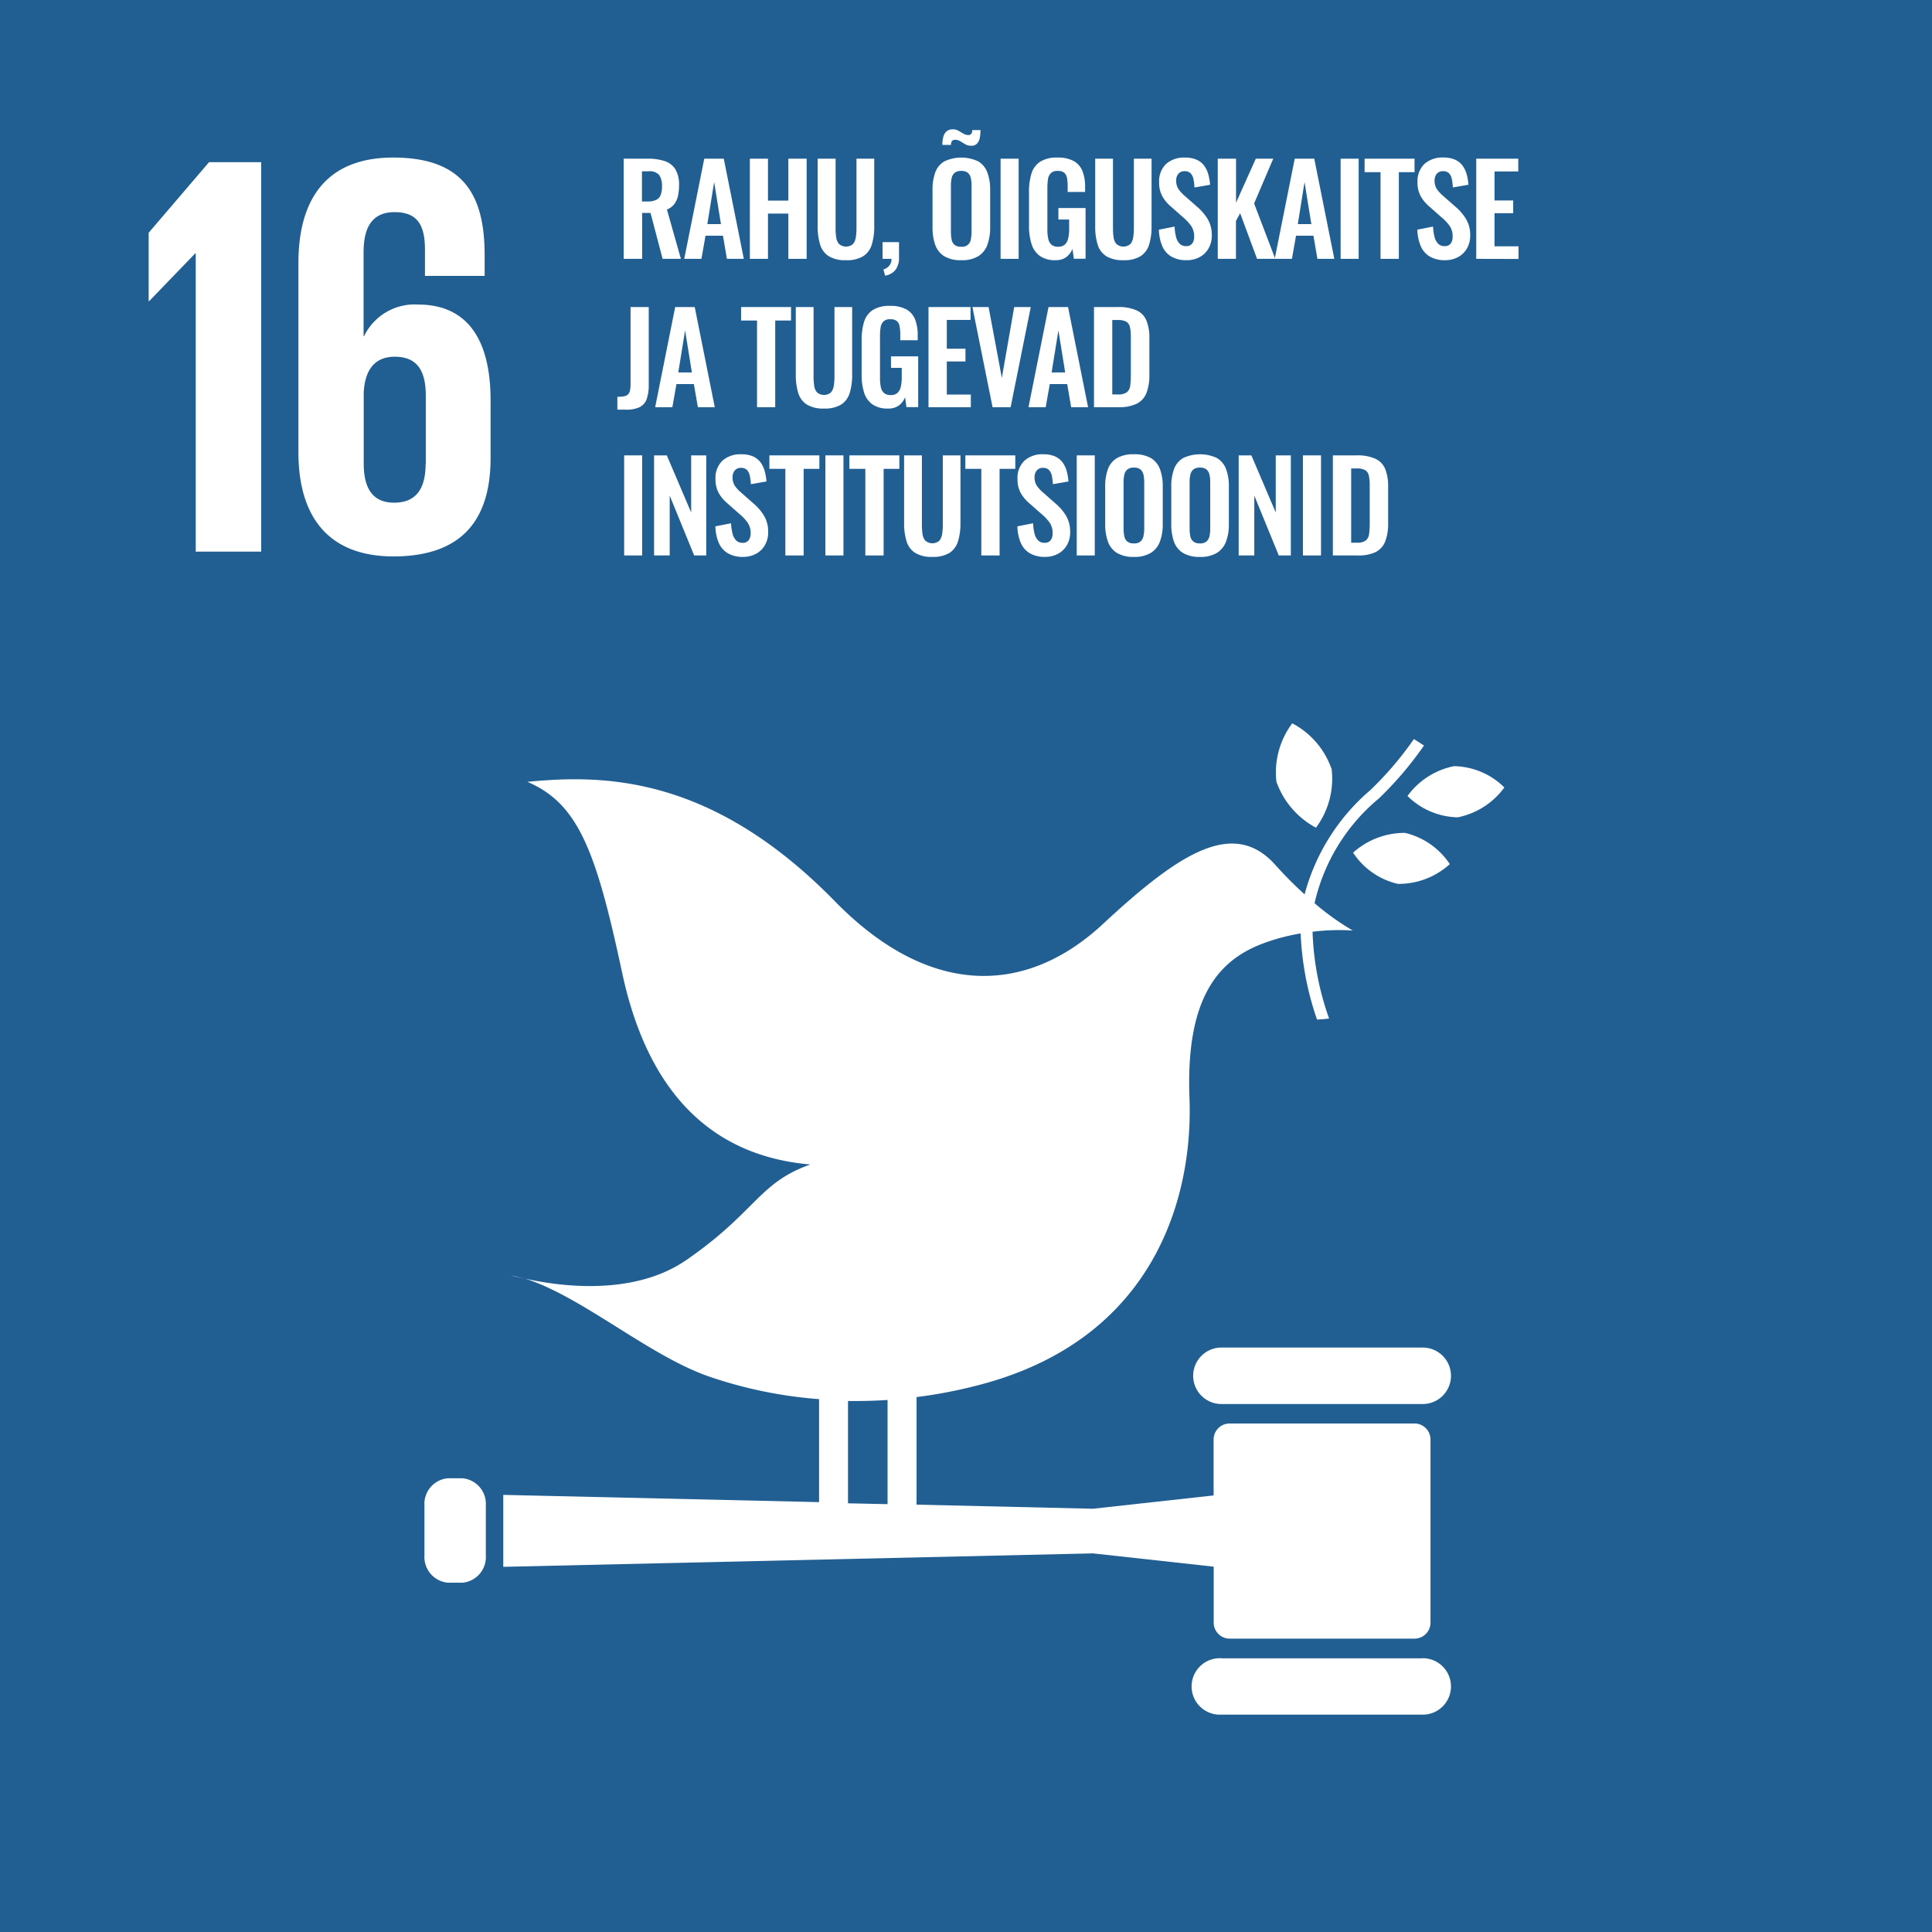
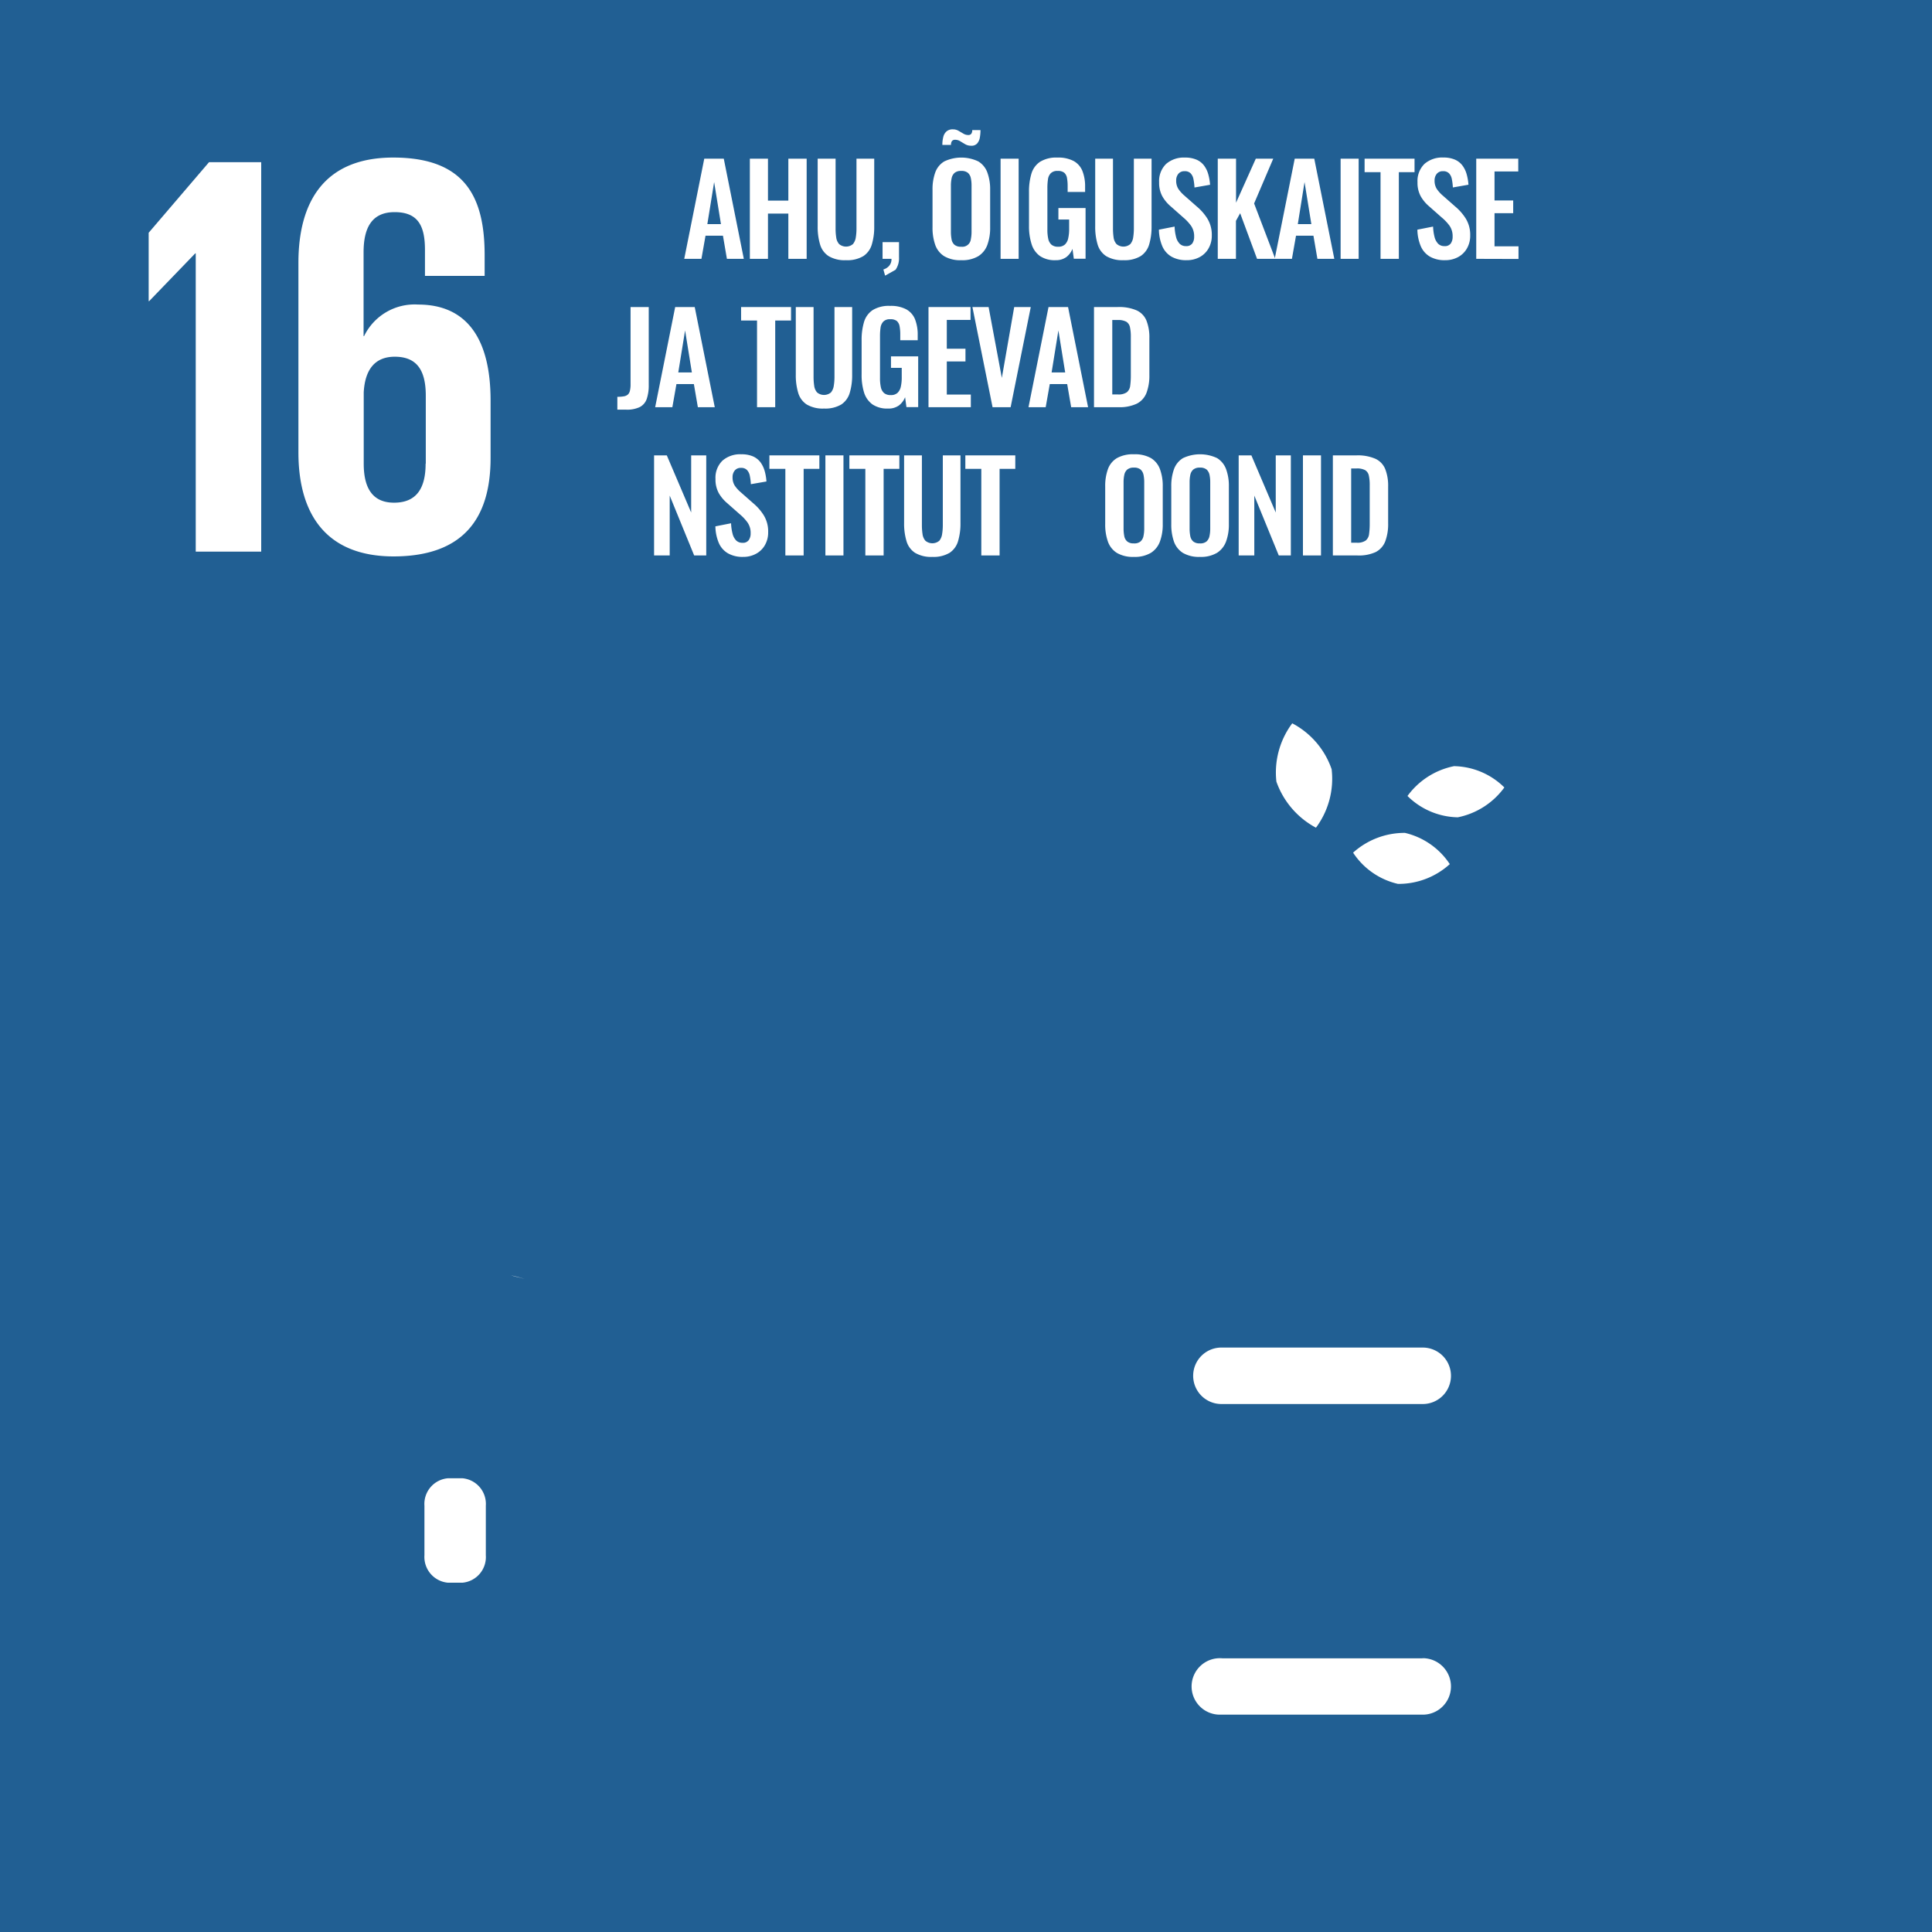
<svg xmlns="http://www.w3.org/2000/svg" id="Layer_1" data-name="Layer 1" viewBox="0 0 80 80">
  <defs>
    <style>.cls-1{fill:#215f93;}.cls-2{fill:#fff;}.cls-3{isolation:isolate;}</style>
  </defs>
  <path class="cls-1" d="M80,0H0V80H80Z" />
  <path class="cls-2" d="M6.156,9.638v2.831h.021l1.907-1.977h.021v12.35h2.711V6.715H8.656Z" />
  <path class="cls-2" d="M20.314,18.965V16.586c0-2.641-1.045-3.975-3-3.975a2.324,2.324,0,0,0-2.238,1.306h-.021V10.45c0-.974.31-1.666,1.285-1.666s1.257.572,1.257,1.567v1.073h2.471V10.57c0-2.379-.784-4.046-3.785-4.046-2.852,0-3.926,1.829-3.926,4.357v7.852c0,2.5,1.1,4.307,3.947,4.307C19.191,23.033,20.314,21.458,20.314,18.965Zm-2.69.233c0,1.024-.381,1.617-1.306,1.617-.9,0-1.257-.614-1.257-1.617V16.247c.049-.9.43-1.476,1.285-1.476.925,0,1.285.572,1.285,1.617V19.2Z" />
  <path class="cls-2" d="M54.491,34.273a3.39,3.39,0,0,0,.649-2.422,3.391,3.391,0,0,0-1.631-1.9,3.4,3.4,0,0,0-.656,2.415A3.47,3.47,0,0,0,54.491,34.273Z" />
  <path class="cls-2" d="M58.281,32.96a3.036,3.036,0,0,0,2.083.883,3.154,3.154,0,0,0,1.928-1.236,3.039,3.039,0,0,0-2.083-.882A3.148,3.148,0,0,0,58.281,32.96Z" />
  <path class="cls-2" d="M57.886,36.6a3.149,3.149,0,0,0,2.147-.819,3.063,3.063,0,0,0-1.857-1.293,3.181,3.181,0,0,0-2.147.819A3.032,3.032,0,0,0,57.886,36.6Z" />
  <path class="cls-2" d="M58.875,55.8H50.613a1.169,1.169,0,1,0-.068,2.337h8.33a1.169,1.169,0,1,0,.068-2.337Z" />
  <path class="cls-2" d="M58.875,68.667H50.613A1.169,1.169,0,1,0,50.545,71h8.33a1.169,1.169,0,1,0,.068-2.337C58.921,68.666,58.9,68.666,58.875,68.667Z" />
  <path class="cls-2" d="M21.727,52.957c-.2-.057-.388-.113-.572-.149C21.155,52.808,21.367,52.872,21.727,52.957Z" />
-   <path class="cls-2" d="M58.57,58.944H50.916a.663.663,0,0,0-.663.663h0v2.316l-5,.551-7.3-.17V57.85a19.891,19.891,0,0,0,2.9-.586c7.025-1.984,8.557-7.788,8.4-11.806-.155-4.095,1.158-5.684,3.043-6.39a8.442,8.442,0,0,1,1.561-.417,12.432,12.432,0,0,0,.678,3.566c.169-.007.331-.021.5-.042a11.793,11.793,0,0,1-.685-3.594,9.006,9.006,0,0,1,1.666-.05A10.694,10.694,0,0,1,54.433,37.4,7.9,7.9,0,0,1,57.1,33.059a14.421,14.421,0,0,0,1.864-2.189l-.417-.268a13.891,13.891,0,0,1-1.8,2.111,8.575,8.575,0,0,0-2.726,4.321,16.265,16.265,0,0,1-1.207-1.214c-1.73-1.942-3.962-.516-7.146,2.443s-7.181,3.057-11.093-.939c-5.154-5.275-9.652-5.247-12.737-4.95,2.111.9,2.845,2.867,3.918,7.88,1.116,5.253,3.94,7.633,7.8,7.965-2.147.755-2.253,1.97-5.134,3.954-2.245,1.553-5.408,1.059-6.686.77,2.351.734,5.14,3.2,7.633,4.059a18.212,18.212,0,0,0,4.547.933V62.2l-13.077-.3v2.979l24.417-.557,5,.55v2.316a.662.662,0,0,0,.66.664H58.57a.662.662,0,0,0,.664-.66V59.608a.663.663,0,0,0-.662-.664Zm-23.456-.932c.544.007,1.087-.007,1.638-.042v4.314l-1.638-.035Z" />
  <path class="cls-2" d="M20.117,64.4a1.066,1.066,0,0,1-.974,1.137h-.586a1.07,1.07,0,0,1-.982-1.137V62.348a1.066,1.066,0,0,1,.982-1.137h.586a1.066,1.066,0,0,1,.974,1.137Z" />
  <g class="cls-3">
    <g class="cls-3">
-       <path class="cls-2" d="M25.825,10.718V6.571h.992a2.178,2.178,0,0,1,.709.1.817.817,0,0,1,.441.341,1.231,1.231,0,0,1,.151.655,1.99,1.99,0,0,1-.046.45.87.87,0,0,1-.156.341.7.7,0,0,1-.3.217l.578,2.043h-.757l-.5-1.9h-.348v1.9Zm.757-2.375h.235a.8.8,0,0,0,.351-.065.372.372,0,0,0,.187-.2.977.977,0,0,0,.056-.361.789.789,0,0,0-.115-.469.517.517,0,0,0-.438-.155h-.276Z" />
-     </g>
+       </g>
    <g class="cls-3">
      <path class="cls-2" d="M28.333,10.718l.829-4.147h.808l.83,4.147h-.7l-.164-.957h-.722l-.169.957Zm.957-1.439h.563l-.282-1.74Z" />
    </g>
    <g class="cls-3">
      <path class="cls-2" d="M31.05,10.718V6.571H31.8V8.307h.844V6.571h.758v4.147h-.758V8.844H31.8v1.874Z" />
      <path class="cls-2" d="M35.028,10.774a1.293,1.293,0,0,1-.717-.169.864.864,0,0,1-.353-.481,2.522,2.522,0,0,1-.1-.747V6.571H34.6V9.464a2.361,2.361,0,0,0,.026.366.515.515,0,0,0,.12.276.443.443,0,0,0,.573,0,.563.563,0,0,0,.118-.276,2.238,2.238,0,0,0,.028-.366V6.571H36.2V9.377a2.522,2.522,0,0,1-.1.747.87.87,0,0,1-.351.481A1.289,1.289,0,0,1,35.028,10.774Z" />
-       <path class="cls-2" d="M36.65,11.414l-.071-.256a.507.507,0,0,0,.235-.146.416.416,0,0,0,.1-.294h-.369v-.692h.681v.63a.831.831,0,0,1-.143.515A.689.689,0,0,1,36.65,11.414Z" />
+       <path class="cls-2" d="M36.65,11.414l-.071-.256a.507.507,0,0,0,.235-.146.416.416,0,0,0,.1-.294h-.369v-.692h.681v.63a.831.831,0,0,1-.143.515Z" />
      <path class="cls-2" d="M39.8,10.774a1.3,1.3,0,0,1-.7-.164.906.906,0,0,1-.374-.47,2.122,2.122,0,0,1-.112-.728V7.861a2.043,2.043,0,0,1,.112-.718.88.88,0,0,1,.374-.459,1.642,1.642,0,0,1,1.41,0,.894.894,0,0,1,.374.459A2.017,2.017,0,0,1,41,7.861V9.418a2.05,2.05,0,0,1-.115.719.929.929,0,0,1-.374.47A1.291,1.291,0,0,1,39.8,10.774Zm.41-4.74a.47.47,0,0,1-.246-.064c-.072-.042-.14-.083-.205-.123a.391.391,0,0,0-.2-.059.164.164,0,0,0-.142.054A.272.272,0,0,0,39.379,6h-.358a1.282,1.282,0,0,1,.039-.33.435.435,0,0,1,.135-.23.381.381,0,0,1,.261-.084.458.458,0,0,1,.231.058l.2.117a.394.394,0,0,0,.207.06.146.146,0,0,0,.125-.052.25.25,0,0,0,.039-.153H40.6a1.8,1.8,0,0,1-.026.306.5.5,0,0,1-.11.247A.31.31,0,0,1,40.214,6.034Zm-.41,4.182a.354.354,0,0,0,.4-.307,1.53,1.53,0,0,0,.03-.312V7.688a1.478,1.478,0,0,0-.03-.313.4.4,0,0,0-.121-.218.413.413,0,0,0-.279-.079.4.4,0,0,0-.271.079.394.394,0,0,0-.123.218,1.474,1.474,0,0,0-.031.313V9.6a1.691,1.691,0,0,0,.028.312.387.387,0,0,0,.121.225A.406.406,0,0,0,39.8,10.216Z" />
      <path class="cls-2" d="M41.432,10.718V6.571h.748v4.147Z" />
      <path class="cls-2" d="M43.71,10.774a1.089,1.089,0,0,1-.65-.174.948.948,0,0,1-.345-.494,2.426,2.426,0,0,1-.106-.755V7.959a2.572,2.572,0,0,1,.1-.769.9.9,0,0,1,.361-.493,1.275,1.275,0,0,1,.715-.172,1.36,1.36,0,0,1,.676.144.82.82,0,0,1,.36.412,1.728,1.728,0,0,1,.111.652v.215h-.723V7.713a1.885,1.885,0,0,0-.027-.343.381.381,0,0,0-.114-.218.411.411,0,0,0-.273-.074.371.371,0,0,0-.289.1.449.449,0,0,0-.113.256,2.463,2.463,0,0,0-.023.347V9.515a1.712,1.712,0,0,0,.036.374.449.449,0,0,0,.133.243.407.407,0,0,0,.276.084.394.394,0,0,0,.282-.092.492.492,0,0,0,.135-.256,1.7,1.7,0,0,0,.039-.389V9.09h-.445V8.614h1.125v2.1h-.486l-.056-.409a.809.809,0,0,1-.248.335A.724.724,0,0,1,43.71,10.774Z" />
      <path class="cls-2" d="M46.52,10.774a1.3,1.3,0,0,1-.717-.169.869.869,0,0,1-.353-.481,2.524,2.524,0,0,1-.1-.747V6.571h.736V9.464a2.642,2.642,0,0,0,.025.366.524.524,0,0,0,.121.276.443.443,0,0,0,.573,0,.554.554,0,0,0,.118-.276,2.354,2.354,0,0,0,.028-.366V6.571h.733V9.377a2.553,2.553,0,0,1-.1.747.87.87,0,0,1-.351.481A1.289,1.289,0,0,1,46.52,10.774Z" />
    </g>
    <g class="cls-3">
      <path class="cls-2" d="M49.135,10.774a1.222,1.222,0,0,1-.625-.146.92.92,0,0,1-.379-.427,1.838,1.838,0,0,1-.143-.691l.65-.128a1.989,1.989,0,0,0,.059.425.609.609,0,0,0,.149.284.356.356,0,0,0,.263.1.3.3,0,0,0,.261-.11.475.475,0,0,0,.077-.278.758.758,0,0,0-.123-.446A1.905,1.905,0,0,0,49,9.008l-.521-.461a1.546,1.546,0,0,1-.351-.422,1.155,1.155,0,0,1-.131-.576.989.989,0,0,1,.286-.758,1.109,1.109,0,0,1,.783-.266,1.17,1.17,0,0,1,.487.09.782.782,0,0,1,.31.248,1.1,1.1,0,0,1,.171.361,2.151,2.151,0,0,1,.073.427l-.646.113a2.265,2.265,0,0,0-.043-.348.468.468,0,0,0-.118-.24.327.327,0,0,0-.248-.087.315.315,0,0,0-.259.109.419.419,0,0,0-.09.275.631.631,0,0,0,.087.344,1.389,1.389,0,0,0,.251.28l.518.456a2.119,2.119,0,0,1,.437.5,1.285,1.285,0,0,1,.182.7,1.047,1.047,0,0,1-.131.526.929.929,0,0,1-.363.362A1.109,1.109,0,0,1,49.135,10.774Z" />
    </g>
    <g class="cls-3">
      <path class="cls-2" d="M50.425,10.718V6.571h.757V8.394L52,6.571h.722L51.93,8.425l.875,2.293h-.753l-.7-1.889-.174.317v1.572Z" />
    </g>
    <g class="cls-3">
      <path class="cls-2" d="M52.783,10.718l.829-4.147h.809l.83,4.147h-.7l-.164-.957h-.722l-.169.957Zm.957-1.439H54.3l-.282-1.74Z" />
    </g>
    <g class="cls-3">
      <path class="cls-2" d="M55.512,10.718V6.571h.747v4.147Z" />
      <path class="cls-2" d="M57.165,10.718V7.129h-.66V6.571h2.068v.558h-.65v3.589Z" />
    </g>
    <g class="cls-3">
      <path class="cls-2" d="M59.838,10.774a1.222,1.222,0,0,1-.625-.146.92.92,0,0,1-.379-.427,1.838,1.838,0,0,1-.143-.691l.65-.128a1.989,1.989,0,0,0,.059.425.618.618,0,0,0,.149.284.356.356,0,0,0,.263.1.294.294,0,0,0,.261-.11A.475.475,0,0,0,60.15,9.8a.758.758,0,0,0-.123-.446,1.905,1.905,0,0,0-.328-.348l-.521-.461a1.546,1.546,0,0,1-.351-.422,1.155,1.155,0,0,1-.131-.576.989.989,0,0,1,.286-.758,1.112,1.112,0,0,1,.784-.266,1.168,1.168,0,0,1,.486.09.782.782,0,0,1,.31.248,1.1,1.1,0,0,1,.171.361,2.151,2.151,0,0,1,.073.427l-.646.113a2.265,2.265,0,0,0-.043-.348A.468.468,0,0,0,60,7.176a.327.327,0,0,0-.248-.087.315.315,0,0,0-.259.109.425.425,0,0,0-.09.275.631.631,0,0,0,.087.344,1.389,1.389,0,0,0,.251.28l.518.456a2.119,2.119,0,0,1,.437.5,1.285,1.285,0,0,1,.182.7,1.047,1.047,0,0,1-.131.526.929.929,0,0,1-.363.362A1.107,1.107,0,0,1,59.838,10.774Z" />
    </g>
    <g class="cls-3">
      <path class="cls-2" d="M61.128,10.718V6.571h1.74V7.1h-.983V8.3h.773v.527h-.773V10.2h.993v.523Z" />
    </g>
    <g class="cls-3">
      <path class="cls-2" d="M25.563,16.963v-.532a1.548,1.548,0,0,0,.271-.02A.337.337,0,0,0,26,16.336a.306.306,0,0,0,.084-.159,1.1,1.1,0,0,0,.026-.268V12.714h.753v3.225a1.736,1.736,0,0,1-.082.576.6.6,0,0,1-.284.338,1.219,1.219,0,0,1-.571.11Z" />
    </g>
    <g class="cls-3">
      <path class="cls-2" d="M27.129,16.861l.829-4.147h.809l.83,4.147h-.7l-.165-.957H28.01l-.169.957Zm.957-1.439h.563l-.281-1.74Z" />
    </g>
    <g class="cls-3">
      <path class="cls-2" d="M31.347,16.861V13.272h-.66v-.558h2.068v.558H32.1v3.589Z" />
      <path class="cls-2" d="M34.122,16.917a1.3,1.3,0,0,1-.717-.168.865.865,0,0,1-.353-.482,2.522,2.522,0,0,1-.1-.747V12.714h.736v2.893a2.492,2.492,0,0,0,.026.366.522.522,0,0,0,.12.277.448.448,0,0,0,.574,0,.561.561,0,0,0,.117-.277,2.235,2.235,0,0,0,.029-.366V12.714h.732V15.52a2.52,2.52,0,0,1-.1.747.874.874,0,0,1-.35.482A1.3,1.3,0,0,1,34.122,16.917Z" />
      <path class="cls-2" d="M36.773,16.917a1.089,1.089,0,0,1-.65-.174.96.96,0,0,1-.345-.493,2.439,2.439,0,0,1-.1-.756V14.1a2.572,2.572,0,0,1,.1-.769.9.9,0,0,1,.361-.493,1.274,1.274,0,0,1,.714-.172,1.36,1.36,0,0,1,.676.144.822.822,0,0,1,.361.412,1.729,1.729,0,0,1,.11.652v.215h-.722v-.235a1.792,1.792,0,0,0-.028-.343.38.38,0,0,0-.113-.218.414.414,0,0,0-.274-.074.373.373,0,0,0-.289.1.462.462,0,0,0-.113.256,2.471,2.471,0,0,0-.022.347v1.736a1.717,1.717,0,0,0,.035.374.449.449,0,0,0,.133.243.411.411,0,0,0,.277.084.39.39,0,0,0,.281-.092.5.5,0,0,0,.136-.256,1.7,1.7,0,0,0,.038-.389v-.389h-.445v-.476h1.126v2.1h-.486l-.056-.409a.809.809,0,0,1-.248.335A.721.721,0,0,1,36.773,16.917Z" />
      <path class="cls-2" d="M38.447,16.861V12.714h1.741v.533h-.983V14.44h.773v.527h-.773v1.371H40.2v.523Z" />
    </g>
    <g class="cls-3">
      <path class="cls-2" d="M41.1,16.861l-.834-4.147h.67l.548,2.934.512-2.934h.686l-.834,4.147Z" />
    </g>
    <g class="cls-3">
      <path class="cls-2" d="M42.588,16.861l.829-4.147h.809l.829,4.147h-.7l-.165-.957h-.721l-.169.957Zm.957-1.439h.562l-.281-1.74Z" />
    </g>
    <g class="cls-3">
      <path class="cls-2" d="M45.3,16.861V12.714h.977a1.827,1.827,0,0,1,.791.139.8.8,0,0,1,.405.425,1.888,1.888,0,0,1,.12.726V15.52a2.032,2.032,0,0,1-.12.75.839.839,0,0,1-.4.445,1.671,1.671,0,0,1-.765.146Zm.757-.528h.23a.6.6,0,0,0,.374-.091.41.41,0,0,0,.138-.269,3.1,3.1,0,0,0,.026-.432V13.954a1.833,1.833,0,0,0-.036-.405.347.347,0,0,0-.148-.225.7.7,0,0,0-.364-.073h-.22Z" />
    </g>
    <g class="cls-3">
-       <path class="cls-2" d="M25.845,23V18.856h.747V23Z" />
      <path class="cls-2" d="M27.084,23V18.856h.527l1.009,2.366V18.856h.624V23h-.5l-1.013-2.478V23Z" />
      <path class="cls-2" d="M30.769,23.06a1.216,1.216,0,0,1-.624-.147.915.915,0,0,1-.379-.427,1.838,1.838,0,0,1-.143-.691l.649-.128a1.985,1.985,0,0,0,.06.425.612.612,0,0,0,.148.284.357.357,0,0,0,.264.1.292.292,0,0,0,.26-.111.468.468,0,0,0,.078-.278.746.746,0,0,0-.124-.445,1.869,1.869,0,0,0-.327-.349l-.522-.461a1.564,1.564,0,0,1-.351-.422,1.165,1.165,0,0,1-.131-.576.986.986,0,0,1,.287-.758,1.107,1.107,0,0,1,.783-.265,1.177,1.177,0,0,1,.487.089.789.789,0,0,1,.31.248,1.146,1.146,0,0,1,.171.361,2.091,2.091,0,0,1,.072.428l-.645.112a2.258,2.258,0,0,0-.044-.348.477.477,0,0,0-.118-.24.325.325,0,0,0-.248-.087.312.312,0,0,0-.258.109.421.421,0,0,0-.09.275.628.628,0,0,0,.087.345,1.353,1.353,0,0,0,.251.279l.517.456a2.119,2.119,0,0,1,.437.5,1.279,1.279,0,0,1,.182.7,1.047,1.047,0,0,1-.13.526.925.925,0,0,1-.364.362A1.1,1.1,0,0,1,30.769,23.06Z" />
      <path class="cls-2" d="M32.52,23V19.414h-.661v-.558h2.069v.558h-.651V23Z" />
      <path class="cls-2" d="M34.178,23V18.856h.748V23Z" />
      <path class="cls-2" d="M35.832,23V19.414h-.661v-.558H37.24v.558h-.651V23Z" />
      <path class="cls-2" d="M38.606,23.06a1.3,1.3,0,0,1-.716-.169.865.865,0,0,1-.353-.482,2.52,2.52,0,0,1-.1-.747V18.856h.737v2.893a2.492,2.492,0,0,0,.026.366.522.522,0,0,0,.12.277.448.448,0,0,0,.574,0,.561.561,0,0,0,.117-.277,2.235,2.235,0,0,0,.029-.366V18.856h.731v2.806a2.522,2.522,0,0,1-.1.747.874.874,0,0,1-.35.482A1.3,1.3,0,0,1,38.606,23.06Z" />
      <path class="cls-2" d="M40.634,23V19.414h-.661v-.558h2.068v.558h-.65V23Z" />
    </g>
    <g class="cls-3">
-       <path class="cls-2" d="M43.274,23.06a1.216,1.216,0,0,1-.624-.147.91.91,0,0,1-.379-.427,1.858,1.858,0,0,1-.143-.691l.649-.128a2.12,2.12,0,0,0,.06.425.612.612,0,0,0,.148.284.361.361,0,0,0,.264.1.3.3,0,0,0,.261-.111.475.475,0,0,0,.077-.278.752.752,0,0,0-.123-.445,1.9,1.9,0,0,0-.327-.349l-.523-.461a1.56,1.56,0,0,1-.35-.422,1.155,1.155,0,0,1-.131-.576.986.986,0,0,1,.287-.758,1.105,1.105,0,0,1,.783-.265,1.172,1.172,0,0,1,.486.089.789.789,0,0,1,.31.248,1.1,1.1,0,0,1,.171.361,2.091,2.091,0,0,1,.072.428l-.644.112a2.388,2.388,0,0,0-.044-.348.493.493,0,0,0-.118-.24.327.327,0,0,0-.248-.087.309.309,0,0,0-.258.109.416.416,0,0,0-.09.275.628.628,0,0,0,.086.345,1.361,1.361,0,0,0,.252.279l.516.456a2.1,2.1,0,0,1,.438.5,1.287,1.287,0,0,1,.181.7,1.057,1.057,0,0,1-.129.526.938.938,0,0,1-.364.362A1.1,1.1,0,0,1,43.274,23.06Z" />
-     </g>
+       </g>
    <g class="cls-3">
-       <path class="cls-2" d="M44.585,23V18.856h.747V23Z" />
      <path class="cls-2" d="M46.95,23.06a1.308,1.308,0,0,1-.7-.164.907.907,0,0,1-.374-.471,2.118,2.118,0,0,1-.112-.728V20.146a2.043,2.043,0,0,1,.112-.718.879.879,0,0,1,.374-.459,1.338,1.338,0,0,1,.7-.158,1.352,1.352,0,0,1,.709.158.9.9,0,0,1,.373.459,2,2,0,0,1,.115.718V21.7a2.027,2.027,0,0,1-.115.719.934.934,0,0,1-.373.471A1.3,1.3,0,0,1,46.95,23.06Zm0-.559a.4.4,0,0,0,.279-.082.417.417,0,0,0,.121-.225,1.523,1.523,0,0,0,.03-.312V19.973a1.478,1.478,0,0,0-.03-.313.41.41,0,0,0-.121-.218.419.419,0,0,0-.279-.079.408.408,0,0,0-.271.079.388.388,0,0,0-.123.218,1.412,1.412,0,0,0-.031.313v1.909a1.6,1.6,0,0,0,.028.312.387.387,0,0,0,.121.225A.4.4,0,0,0,46.95,22.5Z" />
      <path class="cls-2" d="M49.684,23.06a1.312,1.312,0,0,1-.7-.164.917.917,0,0,1-.374-.471A2.118,2.118,0,0,1,48.5,21.7V20.146a2.043,2.043,0,0,1,.112-.718.889.889,0,0,1,.374-.459,1.654,1.654,0,0,1,1.411,0,.906.906,0,0,1,.373.459,2,2,0,0,1,.115.718V21.7a2.027,2.027,0,0,1-.115.719.944.944,0,0,1-.373.471A1.3,1.3,0,0,1,49.684,23.06Zm0-.559a.4.4,0,0,0,.278-.082.417.417,0,0,0,.121-.225,1.456,1.456,0,0,0,.03-.312V19.973a1.415,1.415,0,0,0-.03-.313.41.41,0,0,0-.121-.218.416.416,0,0,0-.278-.079.411.411,0,0,0-.272.079.4.4,0,0,0-.123.218,1.478,1.478,0,0,0-.03.313v1.909a1.687,1.687,0,0,0,.027.312.4.4,0,0,0,.121.225A.406.406,0,0,0,49.684,22.5Z" />
      <path class="cls-2" d="M51.291,23V18.856h.526l1.009,2.366V18.856h.625V23h-.5l-1.013-2.478V23Z" />
      <path class="cls-2" d="M53.952,23V18.856H54.7V23Z" />
      <path class="cls-2" d="M55.191,23V18.856h.978A1.827,1.827,0,0,1,56.96,19a.806.806,0,0,1,.4.425,1.892,1.892,0,0,1,.12.726v1.516a2.032,2.032,0,0,1-.12.75.837.837,0,0,1-.4.445A1.671,1.671,0,0,1,56.2,23Zm.758-.527h.231a.6.6,0,0,0,.373-.092.41.41,0,0,0,.138-.269,3.087,3.087,0,0,0,.026-.432V20.1a1.833,1.833,0,0,0-.036-.405.348.348,0,0,0-.149-.225.7.7,0,0,0-.363-.072h-.22Z" />
    </g>
  </g>
</svg>